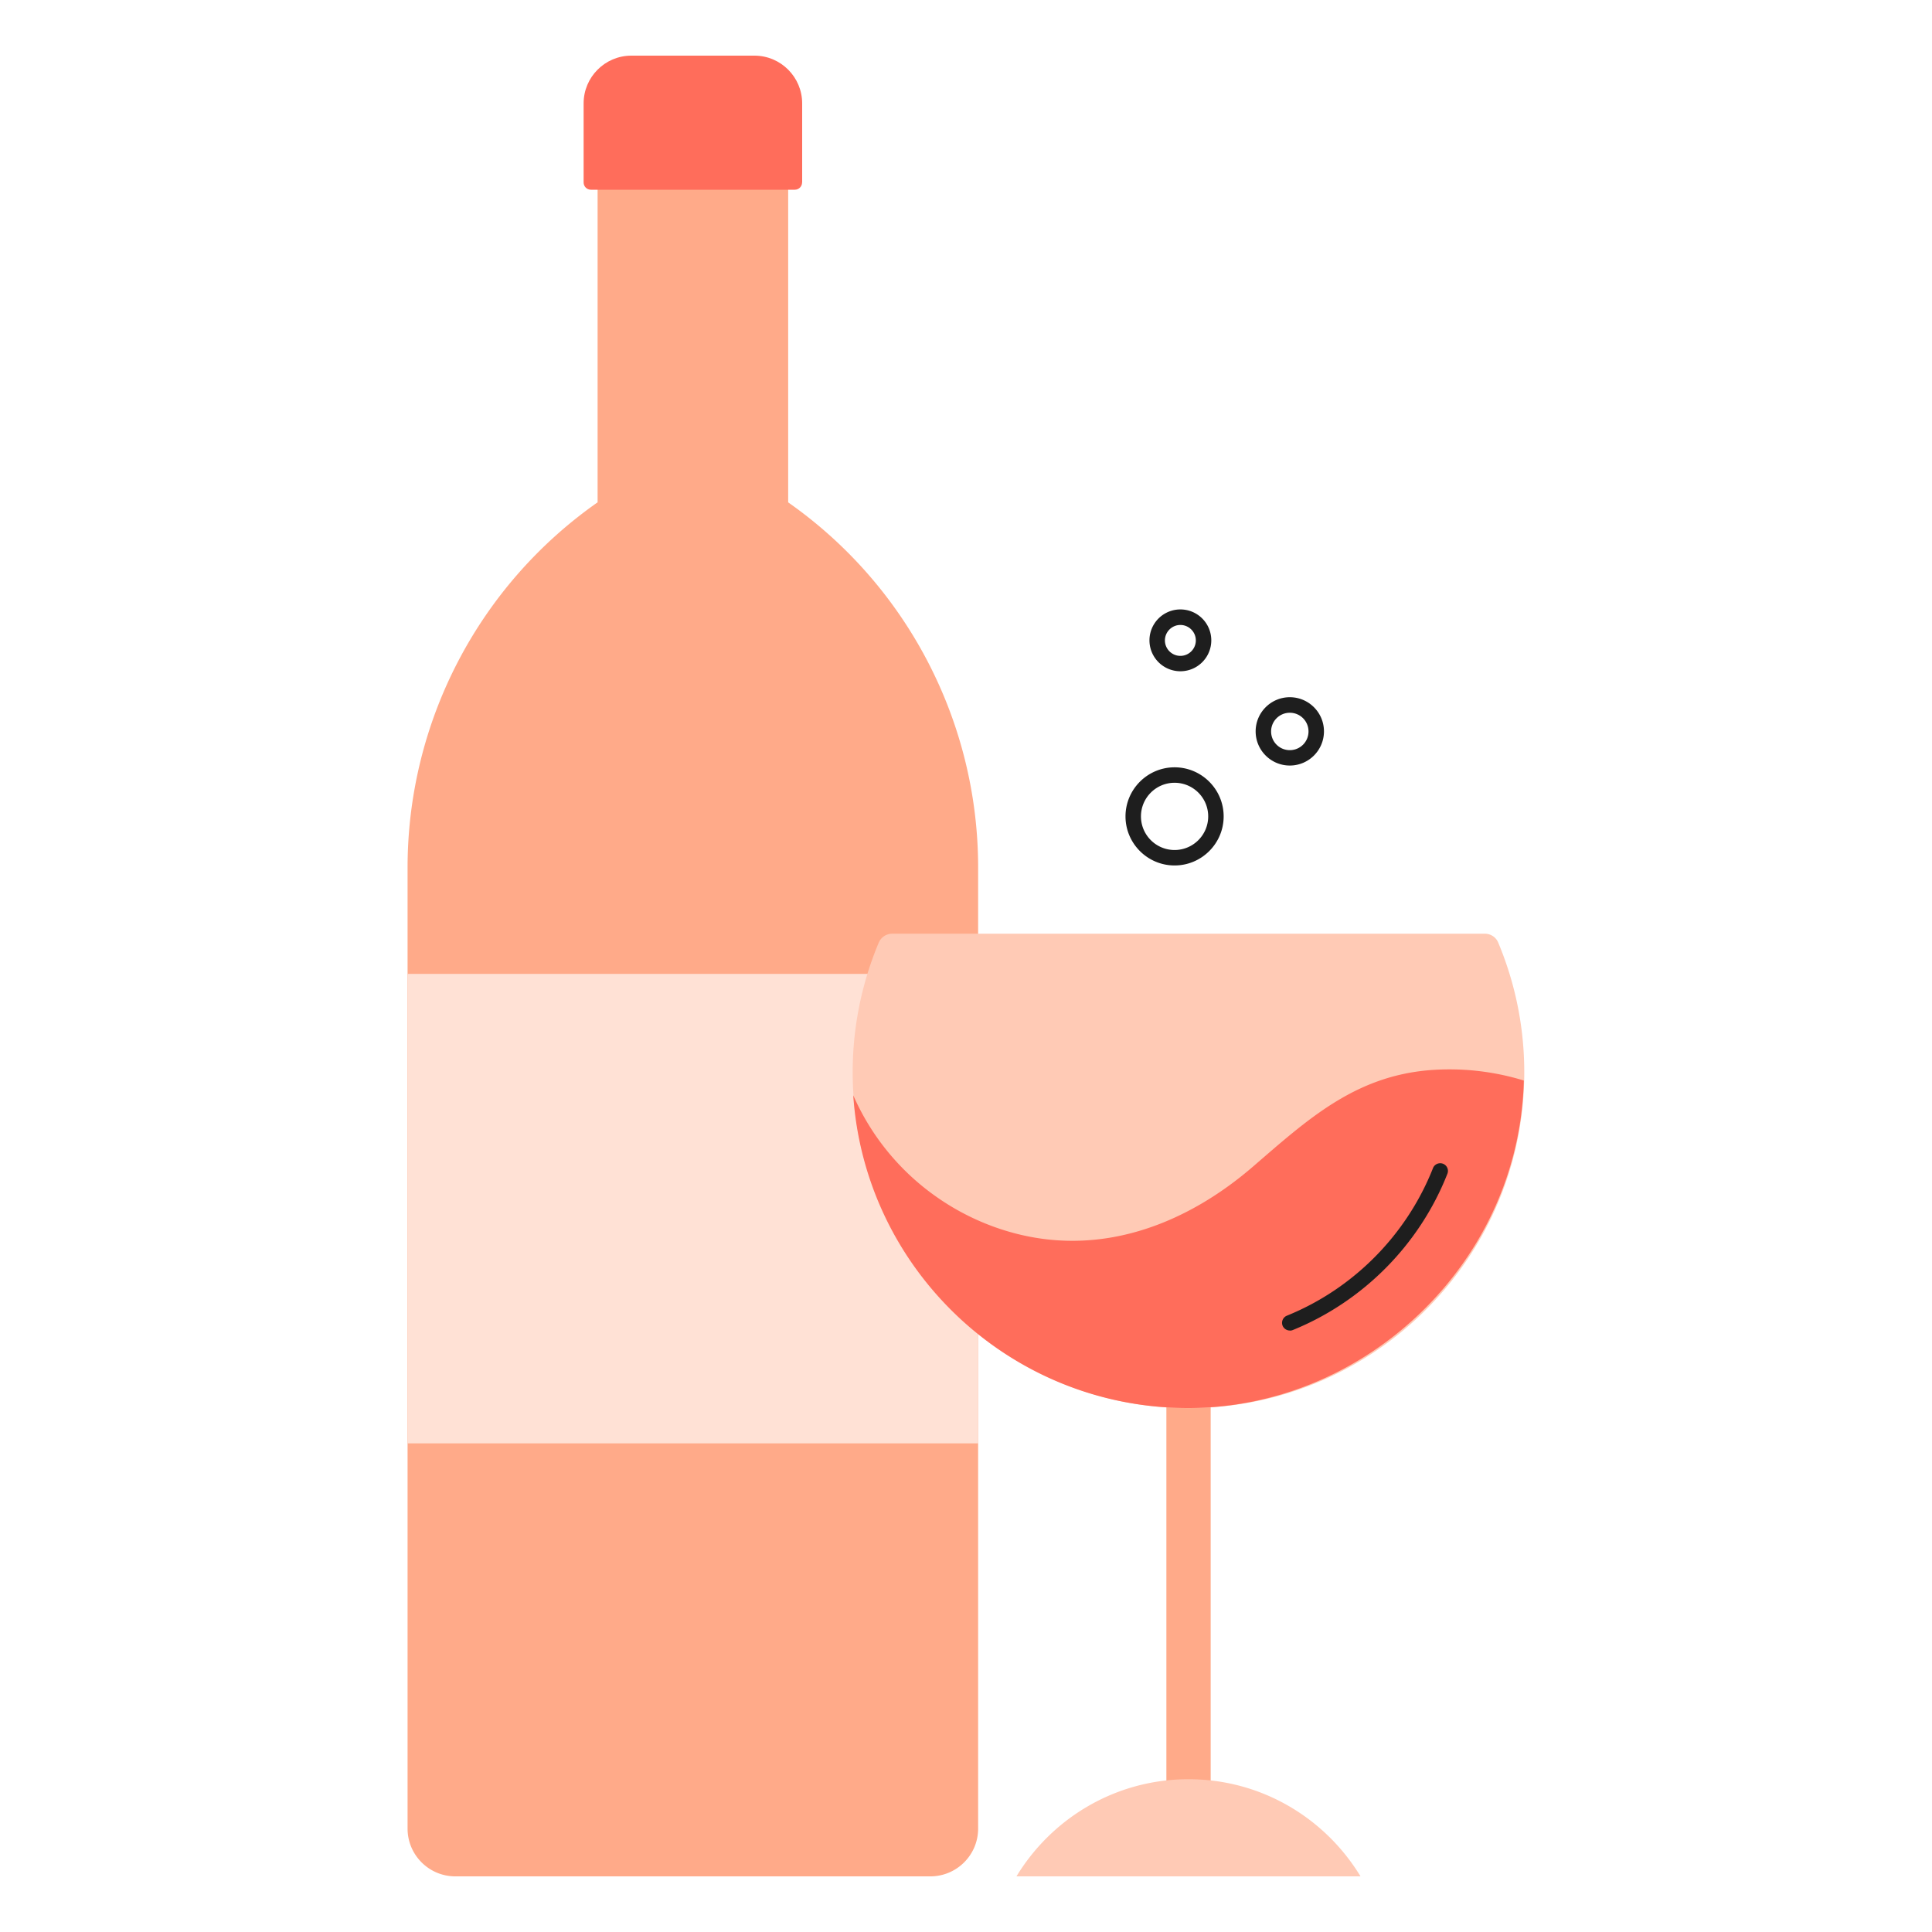
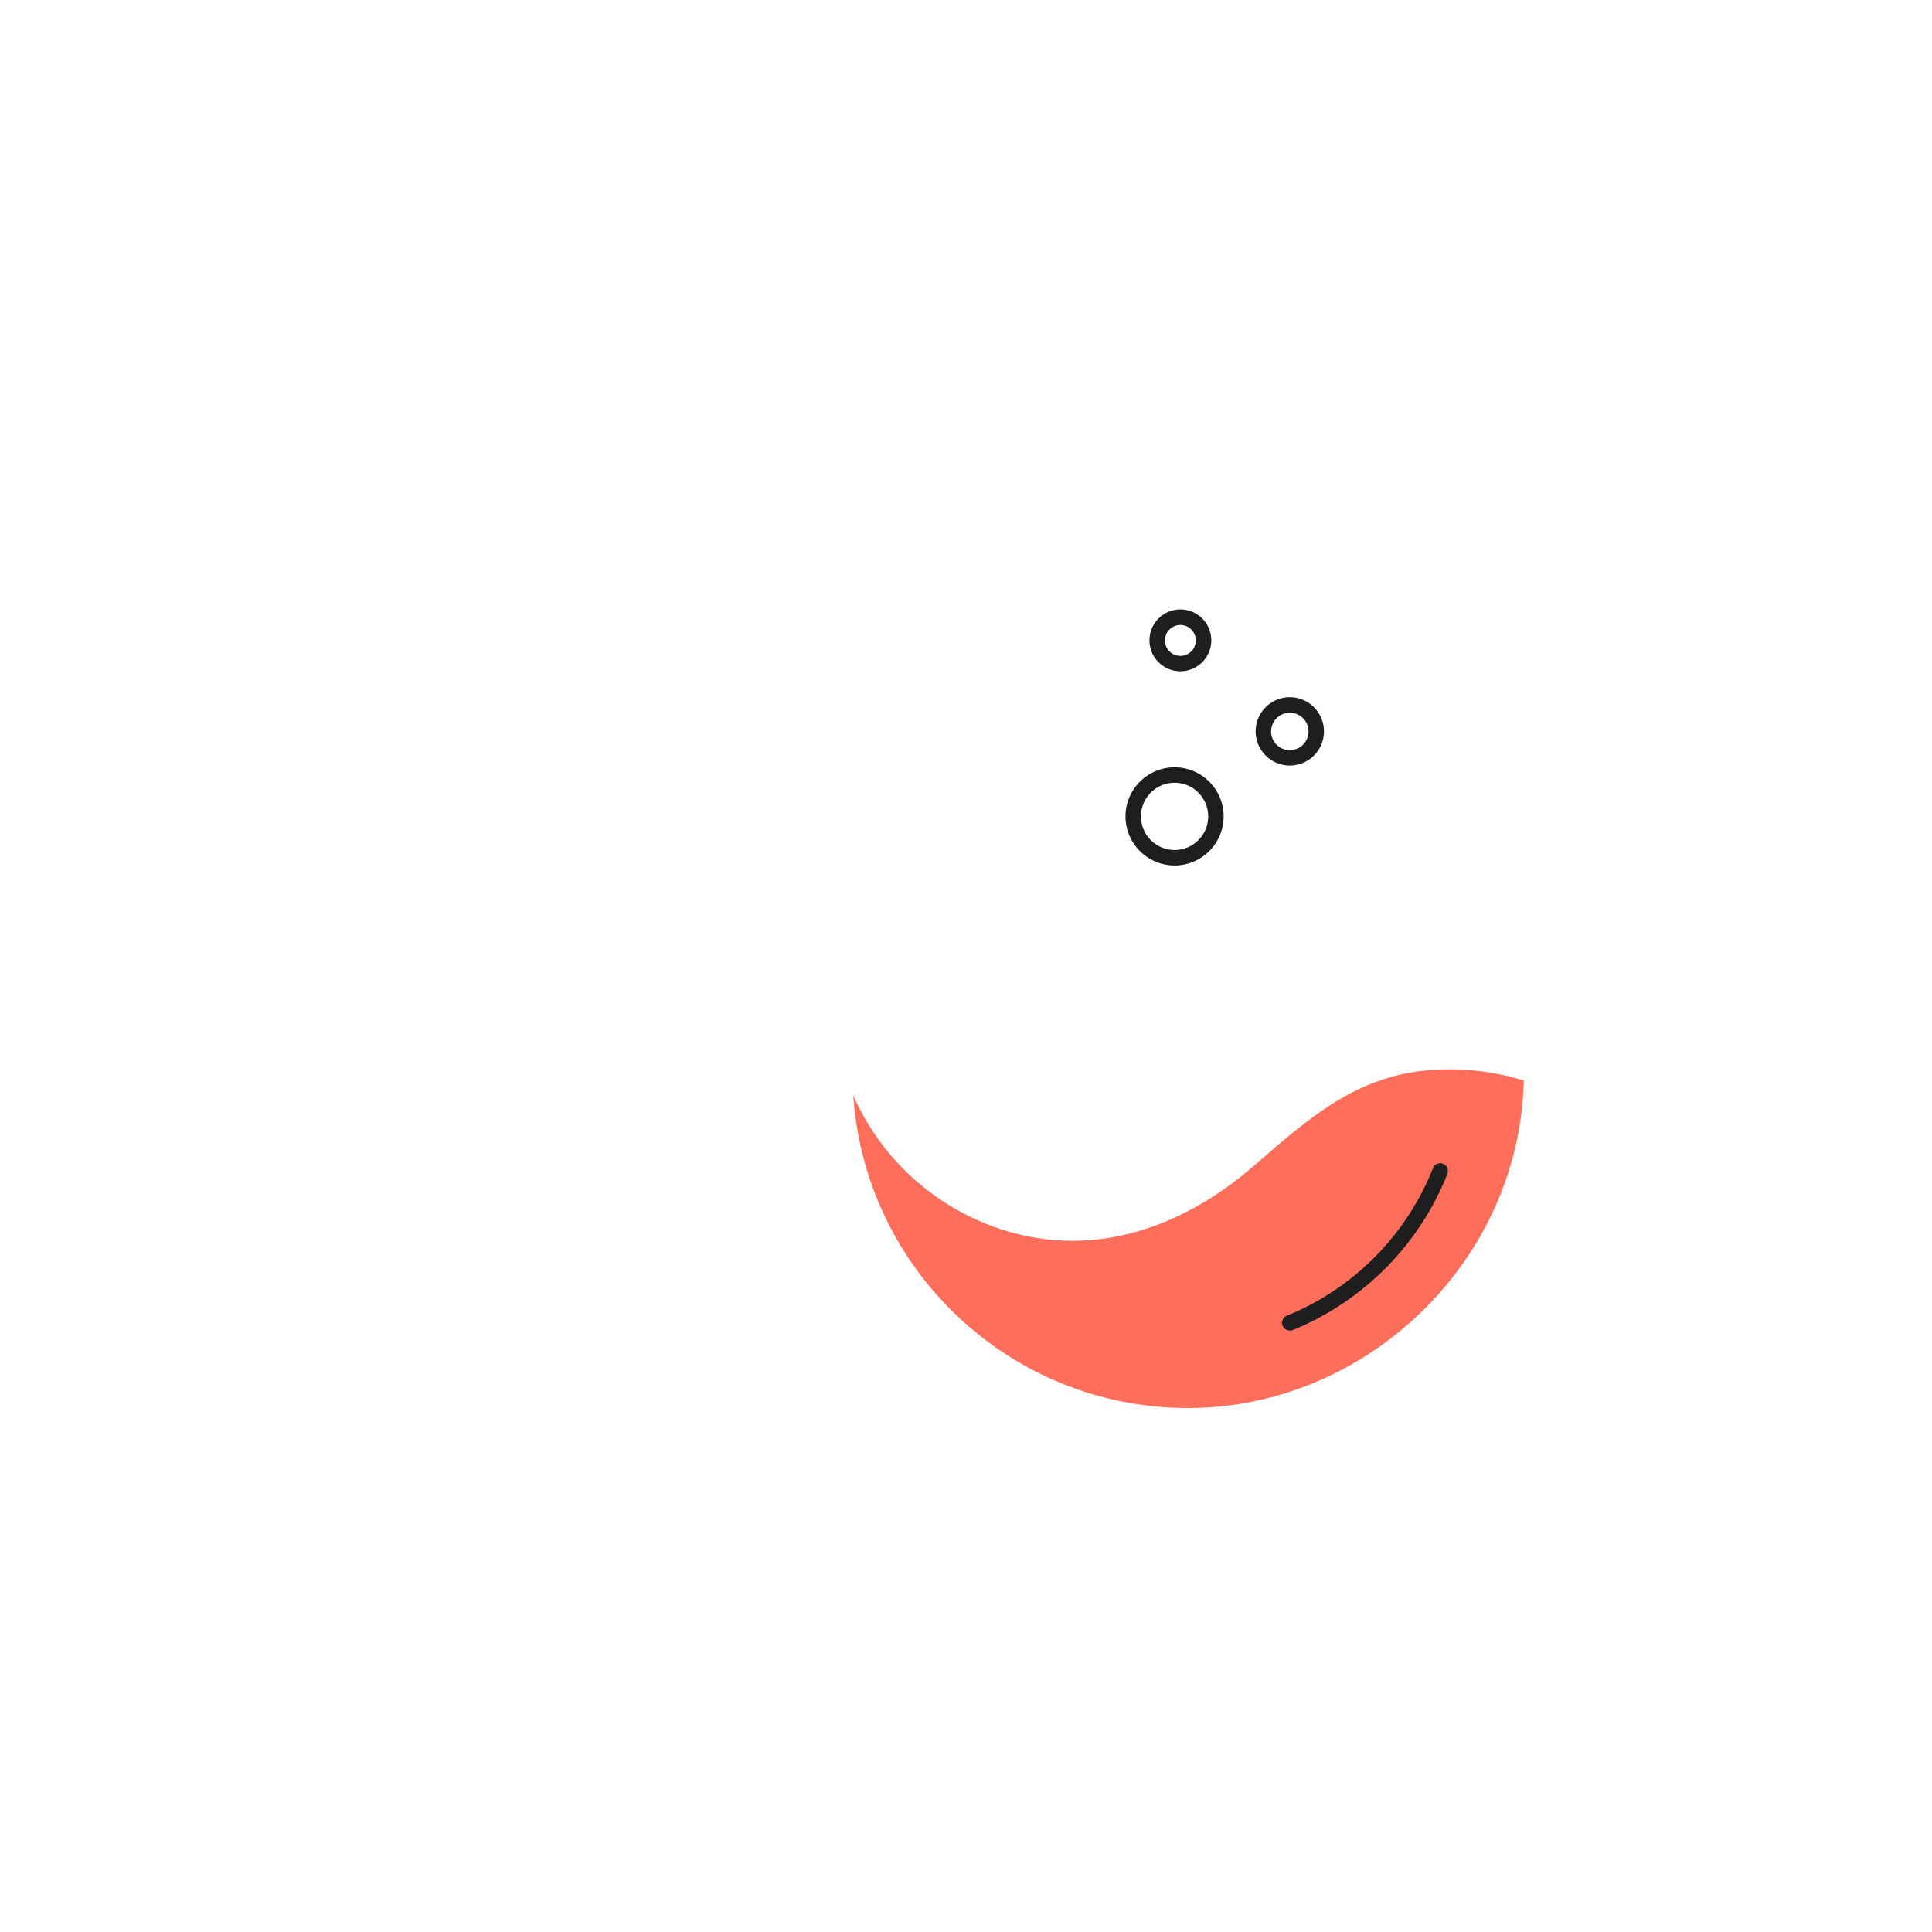
<svg xmlns="http://www.w3.org/2000/svg" fill="none" viewBox="0 0 250 250">
-   <path fill="#FFAA89" d="M101.99 65V14.21c0-3.41-2.77-6.18-6.18-6.18h-12.3c-3.41 0-6.18 2.77-6.18 6.18V65a57.716 57.716 0 0 0-24.59 47.26v124.36c0 3.41 2.77 6.18 6.18 6.18h61.47c3.41 0 6.18-2.77 6.18-6.18V112.26c0-18.82-9.18-36.46-24.59-47.26h.01Z" />
-   <path fill="#FF6D5B" d="M103.8 23.61V13.38c0-3.41-2.77-6.18-6.18-6.18H81.7c-3.41 0-6.18 2.77-6.18 6.18v10.23c0 .52.42.94.94.94h26.39c.52 0 .94-.42.94-.94h.01Z" />
-   <path fill="#FFE1D5" d="M52.75 126.02h73.83v60.75H52.75v-60.75Z" />
-   <path fill="#FFAA89" d="M150.93 174h5.73v60.01h-5.73V174Z" />
-   <path fill="#FFCAB5" d="M113.72 121.95a43.29 43.29 0 0 0-3.37 17.85c.54 22.84 19.09 41.6 41.92 42.38 24.69.84 44.97-18.92 44.97-43.43 0-5.96-1.21-11.63-3.38-16.8-.29-.69-.98-1.13-1.73-1.13h-76.67c-.75 0-1.44.44-1.74 1.14v-.01Zm62.33 120.85c-4.57-7.53-12.81-12.57-22.26-12.57-9.45 0-17.69 5.05-22.26 12.57h44.52Z" />
  <path fill="#FF6D5B" d="M184.97 138.48c-9.67.8-15.74 6.35-22.79 12.44-8.48 7.33-19.17 11.56-30.43 8.78-3.92-.97-7.63-2.7-10.9-5.06a31.487 31.487 0 0 1-10.44-12.91c1.53 22.61 20.35 40.47 43.34 40.47 22.99 0 42.86-18.88 43.43-42.38-3.93-1.21-8.1-1.67-12.21-1.34Z" />
  <path fill="#1E1E1E" d="M166.9 172.17c-.39 0-.77-.24-.93-.62a1 1 0 0 1 .55-1.3c8.61-3.49 15.5-10.46 18.91-19.1.2-.51.79-.76 1.3-.56.51.2.77.78.56 1.3-3.6 9.15-10.9 16.52-20.01 20.22-.12.05-.25.07-.38.07v-.01Zm-14.91-60.18c-3.5 0-6.35-2.85-6.35-6.35 0-3.5 2.85-6.35 6.35-6.35 3.5 0 6.35 2.85 6.35 6.35 0 3.5-2.85 6.35-6.35 6.35Zm0-10.7c-2.4 0-4.35 1.95-4.35 4.35 0 2.4 1.95 4.35 4.35 4.35 2.4 0 4.35-1.95 4.35-4.35 0-2.4-1.95-4.35-4.35-4.35Zm14.91-2.23c-2.44 0-4.42-1.98-4.42-4.42s1.98-4.42 4.42-4.42 4.42 1.98 4.42 4.42-1.98 4.42-4.42 4.42Zm0-6.83c-1.33 0-2.42 1.08-2.42 2.42 0 1.34 1.08 2.42 2.42 2.42 1.34 0 2.42-1.08 2.42-2.42 0-1.34-1.08-2.42-2.42-2.42Zm-14.16-5.37a3.999 3.999 0 1 1 0-8c2.21 0 4 1.79 4 4s-1.79 4-4 4Zm0-5.99c-1.1 0-2 .9-2 2s.9 2 2 2 2-.9 2-2-.9-2-2-2Z" />
</svg>